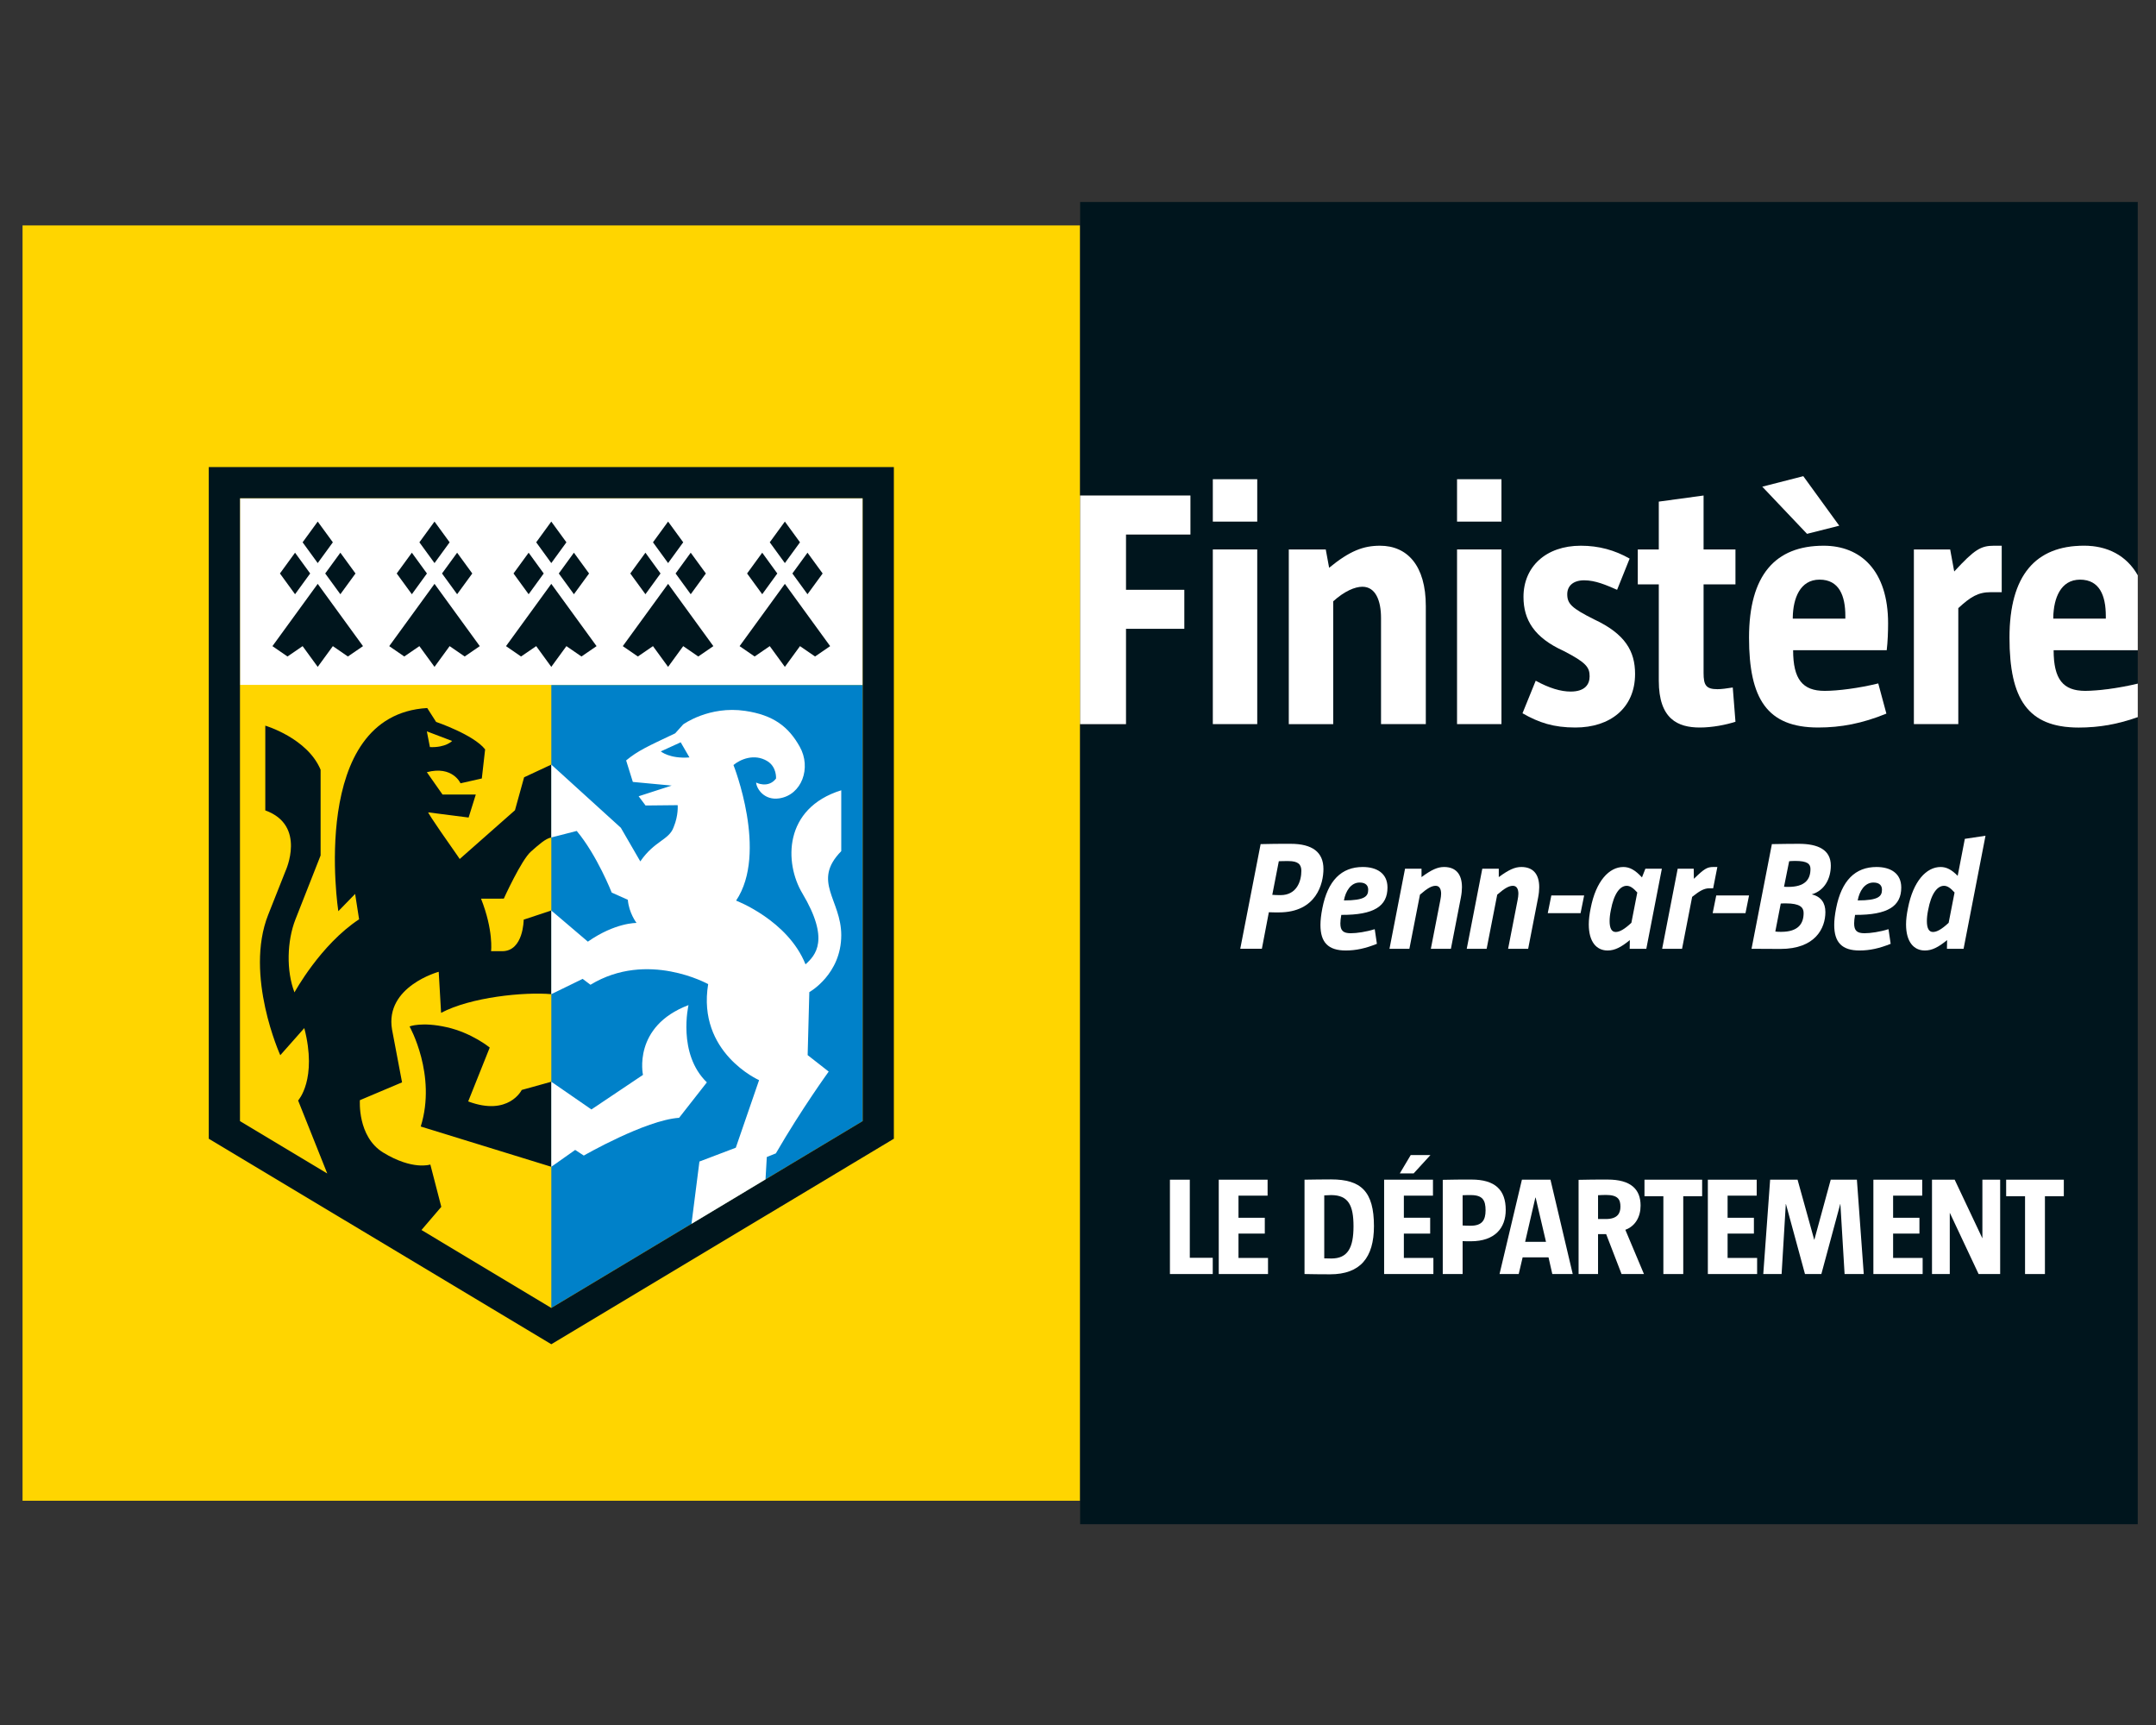
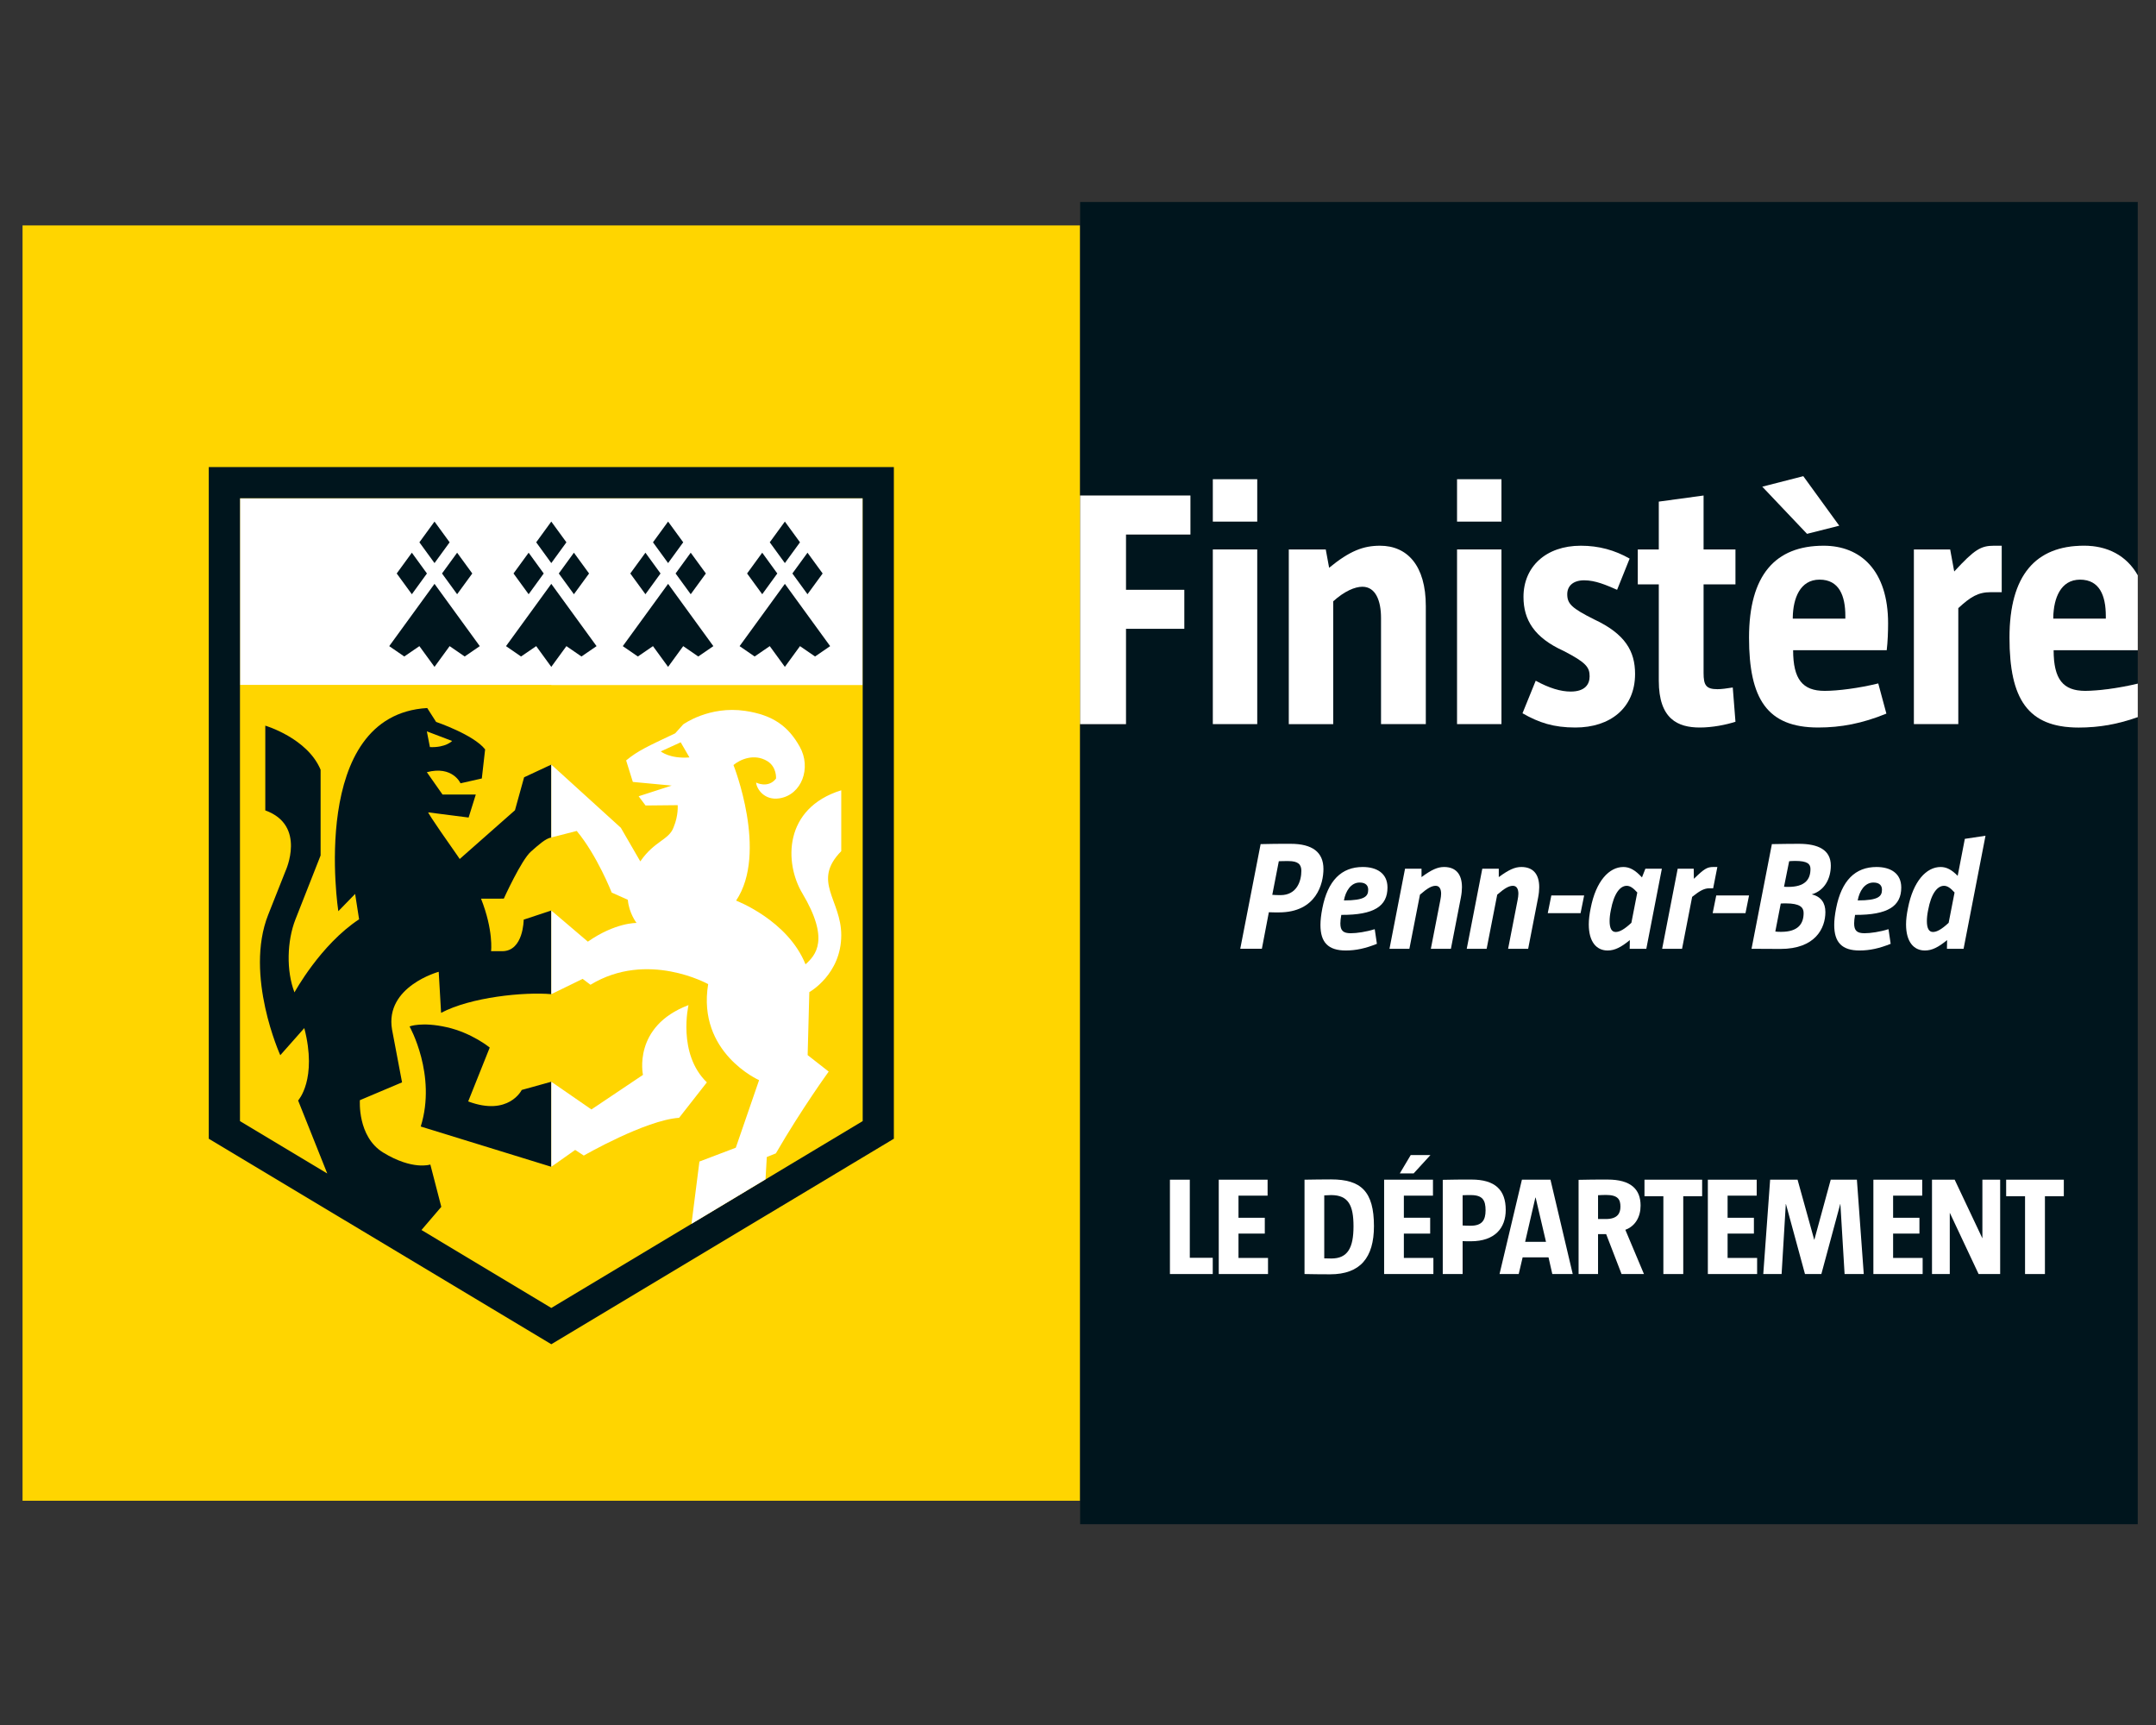
<svg xmlns="http://www.w3.org/2000/svg" xmlns:xlink="http://www.w3.org/1999/xlink" version="1.1" x="0px" y="0px" viewBox="0 0 500 400" style="enable-background:new 0 0 500 400;" xml:space="preserve" width="500">
  <rect x="0" y="0" width="500" height="400" fill="#333333" stroke="none" />
  <style type="text/css">
	.st0{fill:#FFD500;}
	.st1{fill:#FFFFFF;}
	.st2{fill:#0081C9;}
	.st3{clip-path:url(#SVGID_2_);}
	.st4{fill:#00151D;}
	.st5{display:none;}
	.st6{display:inline;}
	.st7{fill:#1B97D9;}
	.st8{fill:#33BC56;}
	.st9{clip-path:url(#SVGID_4_);}
	.st10{fill-rule:evenodd;clip-rule:evenodd;fill:#E30613;}
	.st11{fill:#E30613;}
</style>
  <g id="Calque_1">
    <g id="layer1" transform="translate(-443.747,-649.168)">
      <path id="path70" class="st0" d="M448.976,997.168h245.263V701.44H448.976V997.168z" />
      <path id="path72" class="st1" d="M643.819,808.025H499.399v-43.328h144.42V808.025z" />
      <g id="g74" transform="matrix(1.25,0,0,-1.25,496.156,694.72)">
        <path id="path76" class="st0" d="M60.358-90.643H2.595v-80.888l57.763-34.662V-90.643z" />
      </g>
      <g id="g78" transform="matrix(1.25,0,0,-1.25,496.156,694.72)">
-         <path id="path80" class="st2" d="M60.358-90.643h57.773v-80.888l-57.773-34.662V-90.643z" />
-       </g>
+         </g>
      <g id="g82" transform="matrix(1.25,0,0,-1.25,404.771,1673.183)">
        <g>
          <defs>
            <rect id="SVGID_1_" x="-13.69" y="511.239" width="490.541" height="295.727" />
          </defs>
          <clipPath id="SVGID_2_">
            <use xlink:href="#SVGID_1_" style="overflow:visible;" />
          </clipPath>
          <g id="g84" class="st3">
            <g id="g90" transform="translate(66.517,749.76)">
              <path id="path92" class="st4" d="M51.527-134.871l3.996,9.993c0,0-3.309,2.726-7.972,3.774        c-4.656,1.053-6.905,0.145-6.905,0.145s5.07-8.983,2.075-18.566l24.224-7.469v15.773        l-5.485-1.521C61.462-132.742,59.048-137.688,51.527-134.871 M43.855-66.218l4.689-1.785        c0,0-1.165-1.256-4.118-1.139L43.855-66.218z M124.719-138.521l-57.773-34.662        l-24.086,14.46l3.678,4.298l-2.033,7.848c0,0-3.269-1.125-8.753,2.225        c-4.818,2.953-4.317,9.713-4.317,9.713l7.822,3.306l-1.86,9.809        c-1.352,7.986,8.662,10.702,8.662,10.702l0.44-7.616        c5.51,2.922,15.401,3.905,20.448,3.465v15.52l-5.124-1.696c0,0-0.012-5.85-3.978-5.85        h-2.073c0,0,0.477,3.83-1.862,9.741l4.223,0.007c0,0,3.248,7.16,5.019,8.714        c1.446,1.28,2.745,2.457,3.795,2.63v13.522l-5.047-2.356l-1.694-6.112l-10.253-9.046        c-0.14,0.201-0.257,0.405-0.407,0.606c-5.372,7.623-5.452,8.047-5.452,8.047        l7.511-0.959l1.334,4.27h-6.179l-2.904,4.141c4.801,1.261,6.245-2.061,6.245-2.061        l3.954,0.894l0.613,5.398c-2.157,2.747-9.093,5.091-9.093,5.091l-1.65,2.581        c-22.114-1.308-16.493-37.692-16.493-37.692l3.119,3.206l0.735-4.71        c-7.174-4.71-11.987-13.555-11.987-13.555c-1.535,3.961-1.399,9.516,0.173,13.527        l4.673,11.875v15.897c-2.452,5.882-10.262,8.18-10.262,8.18V-80.886        c7.691-2.761,3.753-11.238,3.753-11.238l-3.213-8.112        c-4.464-11.25,2.242-26.061,2.242-26.061l4.455,5.033        c2.464-9.523-1.147-13.431-1.147-13.431l5.407-13.543l-16.194,9.717v115.55H124.719        C124.719-22.971,124.719-138.521,124.719-138.521z M3.397-17.197v-124.593l63.55-38.125        l63.554,38.125v124.593C130.501-17.197,3.397-17.197,3.397-17.197z" />
            </g>
            <g id="g94" transform="translate(81.787,777.512)">
              <path id="path96" class="st1" d="M71.987-97.688l3.697,1.685l1.624-2.805        C73.631-99.092,71.987-97.688,71.987-97.688 M98.246-124.007        c5.162-8.648,2.447-11.507,0.594-13.187c-3.278,8.185-12.878,11.823-12.878,11.823        c5.971,8.896-0.489,25.153-0.489,25.153c1.266,1.065,3.87,2.185,6.275,0.728        c1.799-1.095,1.621-3.241,1.621-3.241c-1.481-1.902-3.695-0.737-3.695-0.737        c0.108-1.252,1.582-3.353,4.303-2.934c4.17,0.634,5.999,5.672,3.786,9.591        c-2.085,3.713-4.874,5.861-10.124,6.638c-6.69,0.99-11.496-2.513-11.496-2.513        l-1.483-1.652c-5.199-2.461-6.91-3.222-9.102-5.028l1.245-3.989l7.204-0.676        l-6.128-1.982l1.285-1.713l5.957,0.061c0,0,0.171-1.853-0.735-4.046        c-0.849-2.443-3.533-2.506-6.198-6.385l-3.613,6.24l-12.897,11.718v-13.52        l4.715,1.21c3.795-4.551,6.488-11.43,6.488-11.43l2.993-1.341        c0.201-2.466,1.617-4.296,1.617-4.296s-3.922,0.101-9.032-3.468l-6.781,5.775v-15.518        l5.814,2.838l1.451-1.093c10.571,6.423,21.835,0.117,21.835,0.117        c-2.085-12.731,9.446-17.811,9.446-17.811l-4.319-12.534l-6.748-2.564l-1.472-11.556        l13.735,8.246l0.236,4.146l1.682,0.676c4.764,8.229,9.802,15.174,9.802,15.174        l-3.905,3.056l0.311,11.683c0,0,5.924,3.29,5.924,10.562c0,6.603-5.51,9.972,0,15.588        v11.294C94.73-108.238,94.898-118.396,98.246-124.007 M77.134-144.754        c-10.431-3.95-8.449-12.944-8.449-12.944l-9.565-6.413l-7.441,5.138v-15.773        l4.427,3.126l1.6-1.046c0,0,11.418,6.573,17.682,7.005l5.15,6.575        C75.028-153.767,77.134-144.754,77.134-144.754" />
            </g>
            <g id="g98" transform="translate(91.627,790.795)">
              <path id="path100" class="st4" d="M85.17-79.892l-8.4-11.554l2.789-1.921l2.808,1.921        l2.803-3.847l2.805,3.847l2.794-1.921l2.801,1.921L85.17-79.892z M80.968-74.113        l-2.808-3.854l2.808-3.851l2.798,3.851L80.968-74.113z M89.368-74.113l-2.805-3.854        l2.805-3.851l2.81,3.851C92.178-77.967,89.368-74.113,89.368-74.113z M87.975-72.185        l-2.805-3.854l-2.803,3.854l2.803,3.847L87.975-72.185z" />
            </g>
            <g id="g102" transform="translate(82.368,790.795)">
              <path id="path104" class="st4" d="M72.764-79.892l-8.405-11.554l2.794-1.921l2.805,1.921        l2.805-3.847l2.805,3.847l2.791-1.921l2.803,1.921L72.764-79.892z M68.559-74.113        l-2.808-3.854l2.808-3.851l2.801,3.851C71.36-77.967,68.559-74.113,68.559-74.113z         M76.962-74.113l-2.808-3.854l2.808-3.851l2.81,3.851L76.962-74.113z M75.569-72.185        l-2.805-3.854l-2.805,3.854l2.805,3.847L75.569-72.185z" />
            </g>
            <g id="g106" transform="translate(73.106,790.795)">
              <path id="path108" class="st4" d="M60.355-79.892l-8.4-11.554l2.789-1.921l2.812,1.921        l2.798-3.847l2.805,3.847l2.794-1.921l2.801,1.921L60.355-79.892z M56.152-74.113        l-2.805-3.854l2.805-3.851l2.798,3.851L56.152-74.113z M64.552-74.113l-2.805-3.854        l2.805-3.851l2.812,3.851C67.365-77.967,64.552-74.113,64.552-74.113z M63.16-72.185        l-2.805-3.854l-2.798,3.854l2.798,3.847L63.16-72.185z" />
            </g>
            <g id="g110" transform="translate(63.846,790.795)">
              <path id="path112" class="st4" d="M47.949-79.892l-8.402-11.554l2.791-1.921l2.805,1.921        l2.805-3.847l2.805,3.847l2.794-1.921l2.801,1.921L47.949-79.892z M43.746-74.113        l-2.81-3.854l2.81-3.851l2.798,3.851L43.746-74.113z M52.146-74.113l-2.805-3.854        l2.805-3.851l2.81,3.851C54.956-77.967,52.146-74.113,52.146-74.113z M50.754-72.185        l-2.805-3.854l-2.805,3.854l2.805,3.847L50.754-72.185z" />
            </g>
            <g id="g114" transform="translate(54.586,790.795)">
-               <path id="path116" class="st4" d="M35.541-79.892L27.139-91.446l2.794-1.921l2.805,1.921        l2.803-3.847l2.808,3.847l2.789-1.921l2.805,1.921L35.541-79.892z M31.336-74.113        l-2.805-3.854l2.805-3.851l2.805,3.851L31.336-74.113z M39.741-74.113l-2.81-3.854        l2.81-3.851l2.81,3.851L39.741-74.113z M38.349-72.185l-2.808-3.854l-2.803,3.854        l2.803,3.847L38.349-72.185z" />
-             </g>
+               </g>
            <g id="g118" transform="translate(115.039,821.07)">
              <path id="path120" class="st4" d="M116.538-39.329v-54.452h20.459v-7.23h-11.954v-10.26h10.819        v-7.232h-10.819v-17.682h-8.505v-148.42h196.22v149.718        c-3.788-1.355-7.277-1.93-10.955-1.93c-9.502,0-12.839,5.344-12.839,16.674        c0,11.577,4.846,17.053,13.84,17.053c4.27,0,7.859-1.781,9.954-5.492v69.254H116.538z         M302.996-130.018c2.417,0,6.226,0.489,9.762,1.341v6.208h-15.614        C297.145-127.884,298.909-130.018,302.996-130.018 M306.834-116.115        c0,3.711-1.132,6.732-4.783,6.732c-3.645,0-4.907-3.526-4.97-6.98v-0.255h9.752        V-116.115z" />
            </g>
            <path id="path122" class="st1" d="M256.194,730.314h8.241v-7.864h-8.241V730.314z" />
            <path id="path124" class="st1" d="M256.194,717.286h8.241v-32.402h-8.241V717.286z" />
            <g id="g126" transform="translate(138.897,779.674)">
              <path id="path128" class="st1" d="M148.504-94.792v19.694c0,3.21-1.008,5.791-3.458,5.791        c-1.385,0-3.337-0.821-5.414-2.705v-22.781h-8.241v32.402h6.86l0.625-3.397        c3.842,3.149,6.355,4.09,9.441,4.09c5.038,0,8.496-3.65,8.496-11.198v-21.896        H148.504z" />
            </g>
            <path id="path130" class="st1" d="M301.503,730.314h8.241v-7.864h-8.241V730.314z" />
            <path id="path132" class="st1" d="M301.503,717.286h8.241v-32.402h-8.241V717.286z" />
            <g id="g134" transform="translate(154.308,779.405)">
              <path id="path136" class="st1" d="M169.152-95.153c-4.027,0-6.732,0.884-9.813,2.642l2.452,6.039        c2.518-1.38,4.656-2.01,6.484-2.01c2.642,0,3.519,1.317,3.519,2.834        c0,1.694-0.688,2.574-4.843,4.712c-5.407,2.459-7.427,5.73-7.427,10.012        c0,5.595,4.153,9.497,10.637,9.497c3.334,0,6.292-0.817,9.057-2.389l-2.326-5.791        c-2.01,0.88-4.029,1.764-6.107,1.764c-2.073,0-3.142-1.072-3.142-2.581        c0-1.762,0.817-2.581,4.967-4.659c5.791-2.705,7.616-5.915,7.616-10.127        C180.226-91.566,175.568-95.153,169.152-95.153" />
            </g>
            <g id="g138" transform="translate(164.177,779.405)">
              <path id="path140" class="st1" d="M182.374-95.153c-4.09,0-7.616,1.572-7.616,8.681v17.874h-3.898        v6.479h3.898v8.873l8.309,1.132v-10.005h5.915v-6.479h-5.915v-16.428        c0-2.263,0.44-3.016,2.581-3.016c0.693,0,1.701,0.129,2.834,0.314l0.501-6.355        C187.217-94.652,184.7-95.153,182.374-95.153" />
            </g>
            <g id="g142" transform="translate(172.675,794.76)">
              <path id="path144" class="st1" d="M193.761-74.579l-8.304,8.749l7.611,1.949l6.671-9.188        L193.761-74.579z" />
            </g>
            <g id="g146" transform="translate(175.714,788.252)">
              <path id="path148" class="st1" d="M197.831-83.298c0,3.711-1.132,6.732-4.783,6.732        c-3.65,0-4.907-3.526-4.97-6.98v-0.253h9.752V-83.298z M192.796-103.999        c-9.497,0-12.834,5.344-12.834,16.674c0,11.575,4.846,17.05,13.842,17.05        c6.86,0,11.959-4.591,11.959-14.409c0-1.448-0.068-3.458-0.255-4.97H188.142        c0-5.412,1.764-7.548,5.854-7.548c2.45,0,6.353,0.501,9.942,1.381l1.509-5.599        C200.981-103.245,197.015-103.999,192.796-103.999" />
            </g>
            <g id="g150" transform="translate(187.251,790.135)">
              <path id="path152" class="st1" d="M213.289-80.776c-2.389,0-3.774-0.877-6.039-2.958v-21.519h-8.241        v32.402h6.732l0.753-4.09c3.774,4.09,4.914,4.785,7.427,4.785h1.385v-8.62H213.289        z" />
            </g>
            <g id="g154" transform="translate(196.368,788.038)">
              <path id="path156" class="st1" d="M225.505-83.586h-9.752v0.253        c0.063,3.454,1.324,6.982,4.97,6.982c3.65,0,4.783-3.021,4.783-6.734V-83.586z         M231.431-75.553c-2.096,3.713-5.683,5.494-9.954,5.494        c-8.997,0-13.842-5.478-13.842-17.053c0-11.329,3.337-16.676,12.839-16.676        c3.678,0,7.165,0.576,10.957,1.933v6.21c-3.538-0.852-7.345-1.343-9.762-1.343        c-4.09,0-5.854,2.136-5.854,7.548h15.616C231.431-89.44,231.431-75.553,231.431-75.553        z" />
            </g>
            <g id="g158" transform="translate(115.039,779.674)">
              <path id="path160" class="st1" d="M116.538-94.792h8.505v17.682h10.819v7.232h-10.819v10.26        h11.954v7.232h-20.459V-94.792z" />
            </g>
            <g id="g162" transform="translate(122.159,736.075)">
              <path id="path164" class="st1" d="M126.077-153.206v17.502h3.688v-14.488h4.256v-3.014H126.077z" />
            </g>
            <g id="g166" transform="translate(126.03,736.075)">
              <path id="path168" class="st1" d="M131.264-153.206v17.502h9.062v-2.96h-5.4v-4.104h4.881        v-2.934h-4.881v-4.518h5.478v-2.986H131.264z" />
            </g>
            <g id="g170" transform="translate(134.94,742.335)">
              <path id="path172" class="st1" d="M143.201-144.82c-0.131,0-0.831-0.028-1.273-0.054v-11.683        c0.414,0,1.193-0.026,1.324-0.026c3.011,0,4.104,1.947,4.104,5.971        C147.357-146.743,146.421-144.82,143.201-144.82 M143.019-159.516        c-1.921,0-3.348,0.023-4.752,0.051v17.5c1.636,0.026,3.325,0.054,4.935,0.054        c5.583,0,7.946-2.26,7.946-8.674C151.147-156.402,148.627-159.516,143.019-159.516" />
            </g>
            <g id="g174" transform="translate(141.252,745.508)">
              <path id="path176" class="st1" d="M151.659-140.568h3.659l-3.114-3.4h-2.569L151.659-140.568z         M146.724-162.64v17.502h9.062v-2.96h-5.4v-4.102h4.881v-2.936h-4.881v-4.516h5.478        v-2.988C155.863-162.64,146.724-162.64,146.724-162.64z" />
            </g>
            <g id="g178" transform="translate(146.022,742.335)">
              <path id="path180" class="st1" d="M158.05-144.82c-0.494,0-1.09,0-1.533-0.028v-5.609        c0.365-0.026,0.805-0.049,1.481-0.049c2.103,0,2.777,1.011,2.777,2.855        C160.776-145.781,160.233-144.82,158.05-144.82 M158.024-153.388        c-0.519,0-1.013,0-1.507,0.026v-6.102h-3.685v17.474        c1.402,0.051,3.739,0.051,5.321,0.051c4.39,0,6.362-1.921,6.362-5.634        C164.515-150.922,162.516-153.388,158.024-153.388" />
            </g>
            <g id="g182" transform="translate(151.157,742.135)">
              <path id="path184" class="st1" d="M164.93-145.087h-0.051l-1.898-8.206h3.87L164.93-145.087z         M168.021-159.267l-0.702,3.091h-4.804l-0.728-3.091h-3.557l4.153,17.504h5.297        l4.13-17.504H168.021z" />
            </g>
            <g id="g186" transform="translate(156.737,742.346)">
              <path id="path188" class="st1" d="M172.406-144.805c-0.468,0-0.987-0.026-1.479-0.051v-4.415        h1.453c2.155,0,2.7,1.065,2.7,2.286C175.081-145.661,174.641-144.805,172.406-144.805         M175.289-159.478l-2.855,7.401h-1.507v-7.401h-3.61v17.476        c1.533,0.051,3.688,0.051,5.375,0.051c4.312,0,6.128-1.79,6.128-4.829        c0-2.101-0.985-3.816-2.829-4.492l3.454-8.206        C179.445-159.478,175.289-159.478,175.289-159.478z" />
            </g>
            <g id="g190" transform="translate(162.861,742.246)">
              <path id="path192" class="st1" d="M180.611-144.939v-14.439h-3.688v14.439h-3.505v3.065h10.698        v-3.065H180.611z" />
            </g>
            <g id="g194" transform="translate(164.812,736.075)">
              <path id="path196" class="st1" d="M183.225-153.206v17.502h9.062v-2.96h-5.4v-4.104h4.881        v-2.934h-4.881v-4.518h5.478v-2.986H183.225z" />
            </g>
            <g id="g198" transform="translate(175.654,736.075)">
              <path id="path200" class="st1" d="M197.751-153.206l-0.779,12.984h-0.028l-3.503-12.984h-3.039        l-3.531,12.984h-0.026l-0.779-12.984h-3.402l1.273,17.502h5.089l3.091-11.14h0.023        l3.039,11.14h4.855l1.273-17.502H197.751z" />
            </g>
            <g id="g202" transform="translate(177.937,736.075)">
              <path id="path204" class="st1" d="M200.81-153.206v17.502h9.06v-2.96h-5.4v-4.104h4.883        v-2.934h-4.883v-4.518h5.48v-2.986H200.81z" />
            </g>
            <g id="g206" transform="translate(186.28,736.075)">
              <path id="path208" class="st1" d="M211.989-153.206l-5.349,11.374v-11.374h-3.299v17.502h4.207        l5.143-10.88v10.88h3.297v-17.502H211.989z" />
            </g>
            <g id="g210" transform="translate(191.539,742.246)">
              <path id="path212" class="st1" d="M219.034-144.939v-14.439h-3.688v14.439h-3.505v3.065h10.698        v-3.065H219.034z" />
            </g>
            <g id="g214" transform="translate(131.557,768.816)">
              <path id="path216" class="st1" d="M138.669-109.34c-0.519,0-1.299,0-1.788-0.028l-1.212-6.231        c0.402-0.03,0.779-0.058,1.528-0.058c3.03,0,3.865,2.625,3.865,4.499        C141.063-109.974,140.487-109.34,138.669-109.34 M135.033-118.831l-1.296-6.778h-4.01        l3.779,19.414c1.502,0.058,3.865,0.058,5.569,0.058c4.039,0,6.086-1.558,6.086-4.675        c0-2.653-1.268-8.049-8.278-8.049C136.334-118.861,135.58-118.861,135.033-118.831" />
            </g>
            <g id="g218" transform="translate(137.88,766.547)">
              <path id="path220" class="st1" d="M147.141-112.38c0,0.69-0.374,1.329-1.589,1.329        c-1.643,0-2.623-1.647-2.913-3.32C146.535-114.371,147.141-113.592,147.141-112.38         M142.986-123.658c-3.259,0-4.703,1.5-4.703,4.729c0,0.894,0.117,1.905,0.349,3.089        c1.008,5.164,3.55,7.672,7.501,7.672c2.539,0,4.586-1.123,4.586-3.807        c0-3.435-2.452-5.108-8.568-5.077c-0.115-0.606-0.173-1.156-0.173-1.586        c0-1.357,0.548-1.818,1.933-1.818c1.125,0,2.857,0.26,4.443,0.749l0.402-2.712        C146.68-123.255,144.89-123.658,142.986-123.658" />
            </g>
            <g id="g222" transform="translate(142.848,761.862)">
              <path id="path224" class="st1" d="M153.797-118.657l1.76,9.029        c0.087,0.461,0.145,0.835,0.145,1.182c0,0.838-0.29,1.474-1.011,1.474        c-0.721,0-1.528-0.433-2.913-1.645l-1.963-10.04h-3.692l2.885,14.856h3.058v-1.556        c1.877,1.385,3,1.874,4.184,1.874c2.106,0,3.318-1.24,3.318-3.748        c0-0.55-0.059-1.184-0.204-1.935l-1.846-9.49H153.797z" />
            </g>
            <g id="g226" transform="translate(148.974,761.862)">
              <path id="path228" class="st1" d="M162.005-118.657l1.76,9.029        c0.087,0.461,0.145,0.835,0.145,1.182c0,0.838-0.29,1.474-1.011,1.474        c-0.721,0-1.528-0.433-2.913-1.645l-1.963-10.04h-3.692l2.885,14.856h3.058v-1.556        c1.877,1.385,3,1.874,4.184,1.874c2.106,0,3.318-1.24,3.318-3.748        c0-0.55-0.058-1.184-0.204-1.935l-1.846-9.49H162.005z" />
            </g>
            <g id="g230" transform="translate(152.117,764.685)">
              <path id="path232" class="st1" d="M166.216-114.874l0.665,3.287h6.086l-0.662-3.287H166.216z" />
            </g>
            <g id="g234" transform="translate(159.217,766.325)">
              <path id="path236" class="st1" d="M175.729-112.677c-0.779,0.866-1.355,1.24-1.961,1.24        c-1.212,0-2.368-1.385-2.943-4.499c-0.173-0.835-0.232-1.502-0.232-2.05        c0-1.268,0.346-2.017,1.128-2.017c0.721,0,1.614,0.491,2.911,1.701L175.729-112.677z         M174.316-123.12l0.028,1.614c-1.617-1.327-2.796-1.93-4.125-1.93        c-2.047,0-3.491,1.586-3.491,4.843c0,0.868,0.117,1.848,0.346,2.974        c0.98,5.103,3.463,7.672,6.058,7.672c1.184,0,2.192-0.55,3.463-1.933l0.634,1.617        h3.058l-2.885-14.858C177.402-123.12,174.316-123.12,174.316-123.12z" />
            </g>
            <g id="g238" transform="translate(164.924,766.658)">
              <path id="path240" class="st1" d="M183.375-112.231c-1.067,0-1.961-0.634-3.175-1.589l-1.874-9.633        h-3.692l2.883,14.856h2.974l0.03-1.874c1.902,1.846,2.45,2.192,3.603,2.192h0.751        l-0.779-3.952H183.375z" />
            </g>
            <g id="g242" transform="translate(165.193,764.685)">
              <path id="path244" class="st1" d="M183.736-114.874l0.665,3.287h6.086l-0.662-3.287H183.736z" />
            </g>
            <g id="g246" transform="translate(171.739,768.828)">
              <path id="path248" class="st1" d="M192.507-109.324c-0.461,0-0.866-0.028-1.125-0.056l-0.952-4.731        c0.346-0.03,0.463-0.03,0.779-0.03c3.061,0,4.127,1.327,4.127,3.32        C195.335-109.872,194.758-109.324,192.507-109.324 M190.775-117.2        c-0.26,0-0.662,0-0.95-0.028l-1.011-5.192c0.405-0.058,0.604-0.058,1.095-0.058        c3.203,0,4.156,1.558,4.156,3.491C194.065-117.949,193.4-117.2,190.775-117.2         M184.401-125.623l3.776,19.416c1.79,0.03,3.32,0.058,4.993,0.058        c3.606,0,5.941-1.125,5.941-4.041c0-2.394-1.154-4.642-3.547-5.337        c1.729-0.402,2.539-1.584,2.539-3.285c0-3.002-1.874-6.839-8.337-6.839        C188.035-125.652,186.161-125.623,184.401-125.623" />
            </g>
            <g id="g250" transform="translate(178.618,766.547)">
              <path id="path252" class="st1" d="M201.722-112.38c0,0.69-0.374,1.329-1.589,1.329        c-1.643,0-2.623-1.647-2.913-3.32C201.116-114.371,201.722-113.592,201.722-112.38         M197.567-123.658c-3.259,0-4.703,1.5-4.703,4.729c0,0.894,0.117,1.905,0.349,3.089        c1.008,5.164,3.55,7.672,7.501,7.672c2.539,0,4.586-1.123,4.586-3.807        c0-3.435-2.452-5.108-8.568-5.077c-0.115-0.606-0.173-1.156-0.173-1.586        c0-1.357,0.548-1.818,1.933-1.818c1.125,0,2.857,0.26,4.443,0.749l0.402-2.712        C201.261-123.255,199.471-123.658,197.567-123.658" />
            </g>
            <g id="g254" transform="translate(184.374,766.325)">
              <path id="path256" class="st1" d="M209.435-112.677c-0.779,0.866-1.355,1.24-1.961,1.24        c-1.212,0-2.368-1.385-2.943-4.499c-0.173-0.835-0.232-1.502-0.232-2.05        c0-1.268,0.346-2.017,1.128-2.017c0.721,0,1.614,0.491,2.911,1.701L209.435-112.677z         M208.022-123.12l0.028,1.614c-1.617-1.327-2.796-1.93-4.125-1.93        c-2.047,0-3.491,1.586-3.491,4.843c0,0.868,0.117,1.848,0.346,2.974        c0.98,5.103,3.463,7.672,6.058,7.672c1.097,0,2.05-0.489,3.175-1.643l1.327,6.865        l3.835,0.576l-4.067-20.972C211.108-123.12,208.022-123.12,208.022-123.12z" />
            </g>
          </g>
        </g>
      </g>
    </g>
    <script />
  </g>
  <g id="Calque_2" class="st5">
    <g id="g4273" class="st6">
      <path id="path4263" d="M93.222,339l-4.545,21.693c-0.413,2.066-0.62,3.099-0.62,3.719    c0,1.033,0.413,1.446,1.24,1.446c0.413,0,0.62,0,0.826-0.207l0.413,3.512    c-1.24,0.413-2.479,0.62-3.925,0.62c-3.099,0-4.752-1.653-4.752-4.132    c0-0.826,0.207-2.273,0.62-3.719l4.752-22.106c0.826-3.512,1.033-6.198,0.413-7.851    l6.198-2.066C94.255,331.769,94.049,335.695,93.222,339z" />
      <path id="path4261" d="M112.228,342.098c-3.512,0-6.401,1.241-9.087,3.72    c-3.719,3.512-5.992,9.296-5.992,14.668c0,6.405,3.718,9.919,9.503,9.919    c4.545,0,7.646-1.24,10.952-3.926l-1.86-3.72c-2.479,1.859-4.754,2.893-7.647,2.893    s-4.955-1.654-4.955-4.959c0-0.826,0.412-2.269,0.412-2.889    c0.62,0,1.859,0.206,3.305,0.206c5.372,0,9.091-1.032,11.363-3.305    c1.653-1.446,2.482-3.309,2.482-5.375C120.702,344.577,117.393,342.098,112.228,342.098z     M111.405,346.44c2.479,0,3.305,1.239,3.305,3.305c0,1.24-0.413,2.064-1.033,2.683    c-1.446,1.24-3.514,1.654-6.819,1.654c-0.826,0-1.859-0.206-2.272-0.206    C105.618,348.918,108.306,346.44,111.405,346.44z" />
      <path id="path4257" d="M144.873,332.801l-7.853,36.571h9.297c7.024,0,10.743-1.24,14.462-4.959    c4.339-4.132,7.025-12.396,7.025-18.594c0-4.752-1.033-7.436-3.099-9.709    c-2.479-2.686-5.784-3.309-11.569-3.309H144.873z M149.832,337.554h3.926    c3.099,0,4.958,0.621,6.198,2.687c1.033,1.446,1.236,3.305,0.823,5.371    c0,2.892-1.031,10.122-4.544,14.874c-1.653,2.479-4.544,3.926-8.47,3.926h-3.72    L149.832,337.554z" />
      <path id="path4253" d="M193.836,329.496l-11.775,7.025l1.654,3.305l12.396-5.371L193.836,329.496z     M186.399,342.098c-3.512,0-6.405,1.241-9.091,3.72    c-3.719,3.512-5.988,9.296-5.988,14.668c0,6.405,3.718,9.919,9.503,9.919    c4.545,0,7.642-1.24,10.948-3.926l-1.856-3.72c-2.479,1.859-4.754,2.893-7.647,2.893    c-2.892,0-4.959-1.654-4.959-4.959c0-0.826,0.209-2.269,0.416-2.889    c0.62,0,1.859,0.206,3.305,0.206c5.372,0,9.091-1.032,11.363-3.305    c1.653-1.446,2.478-3.309,2.478-5.375C194.869,344.577,191.564,342.098,186.399,342.098z     M185.572,346.44c2.479,0,3.309,1.239,3.309,3.305c0,1.24-0.413,2.064-1.033,2.683    c-1.446,1.24-3.514,1.654-6.819,1.654c-0.826,0-1.859-0.206-2.272-0.206    C179.789,348.918,182.473,346.44,185.572,346.44z" />
      <path id="path4247" d="M207.681,341.686l-5.371,2.272c0.62,1.653,0.62,3.308,0,6.614    l-6.408,30.369l5.992-1.445l1.654-8.264c0.207-0.62,0.412-2.069,0.412-2.276    c1.24,0.826,3.307,1.243,5.786,1.243c3.512,0,7.024-1.656,9.503-4.342    c3.099-3.512,5.165-10.121,5.165-15.08c0-5.372-2.48-8.68-7.025-8.68    c-3.306,0-6.819,1.655-9.091,4.548C208.505,344.786,208.301,342.719,207.681,341.686z     M214.912,347.057c2.273,0,3.099,1.24,3.099,3.926c0,3.512-1.239,8.882-3.305,11.775    c-1.033,1.653-2.896,2.893-5.375,2.893c-1.653,0-3.511-0.618-4.338-1.445l2.687-12.19    C209.953,348.711,212.846,347.057,214.912,347.057z" />
      <path id="path4243" d="M244.454,342.098c-4.339,0-7.849,1.449-10.742,4.342    c-3.512,3.512-5.786,9.294-5.786,15.285c0,5.578,2.893,8.474,7.025,8.474    c3.512,0,6.199-1.446,8.058-4.132c0,1.653,0.62,3.098,2.066,4.338l4.753-3.515    c-1.446-1.446-1.653-2.683-1.033-5.988l2.272-10.746    c0.413-1.859,1.031-4.753,1.65-5.992C250.652,342.718,247.553,342.098,244.454,342.098z     M243.63,346.645c0.826,0,1.858,0.205,2.478,0.412l-2.893,13.223    c-1.24,2.686-3.925,5.165-6.404,5.165c-1.859,0-2.893-1.24-2.893-4.132    c0-3.719,1.035-8.882,3.515-11.775C239.498,347.266,241.151,346.645,243.63,346.645z" />
      <path id="path4239" d="M273.379,347.884c-0.62-0.413-1.033-0.413-1.859-0.413    c-1.859,0-3.925,1.446-6.198,4.752l-3.719,17.355h-5.785l3.925-17.974    c0.826-3.719,0.826-5.785,0.207-7.644l5.372-2.273c0.62,1.446,0.826,3.306,0.413,5.165    c2.479-3.099,5.372-4.958,8.057-4.958c1.033,0,1.446,0.207,2.273,0.413L273.379,347.884z" />
      <path id="path4237" d="M290.114,346.851h-5.165l-3.099,14.462    c-0.207,1.033-0.413,1.859-0.413,2.686c0,1.653,0.826,2.273,2.479,2.273    c0.826,0,1.859-0.207,2.686-0.62v3.719c-1.859,0.826-3.719,1.033-5.578,1.033    c-3.719,0-5.578-1.859-5.578-4.545c0-1.033,0.207-2.273,0.413-3.719l3.306-15.289h-3.099    l0.826-4.132h3.099c0.62-2.479,1.033-4.545,1.859-6.611l6.198-1.446    c-0.826,2.273-1.653,5.372-2.273,8.057h6.405L290.114,346.851L290.114,346.851z" />
      <path id="path4235" d="M308.294,342.098c-3.512,0-6.405,1.241-9.091,3.72    c-3.719,3.512-5.988,9.296-5.988,14.668c0,6.405,3.718,9.919,9.503,9.919    c4.545,0,7.642-1.24,10.948-3.926l-1.856-3.72c-2.479,1.859-4.754,2.893-7.647,2.893    c-2.892,0-4.959-1.654-4.959-4.959c0-0.826,0.209-2.269,0.416-2.889    c0.62,0,1.859,0.206,3.305,0.206c5.372,0,9.091-1.032,11.363-3.305    c1.446-1.446,2.271-3.309,2.478-5.375C316.764,344.577,313.46,342.098,308.294,342.098z     M307.261,346.44c2.479,0,3.511,1.239,3.305,3.305c0,1.24-0.413,2.064-1.033,2.683    c-1.446,1.24-3.51,1.654-6.815,1.654c-0.826,0-1.859-0.206-2.272-0.206    C301.479,348.918,304.162,346.44,307.261,346.44z" />
      <path id="path4231" d="M357.88,350.777l-3.925,18.801h-5.785l3.925-18.181    c0.207-1.033,0.413-1.859,0.413-2.479c0-1.24-0.62-1.859-2.066-1.859    c-2.066,0-4.752,2.066-6.818,4.958l-3.719,17.561h-5.578l3.719-17.768    c0.207-1.24,0.413-2.273,0.413-2.892c0-1.24-0.413-1.859-1.859-1.859    c-1.859,0-4.545,1.859-7.024,4.958l-3.719,17.561h-5.578l3.925-18.801    c0.62-2.892,0.62-4.958,0-6.818l5.372-2.273c0.62,1.24,0.826,3.306,0.413,4.958    c3.099-3.306,6.405-4.752,9.297-4.752c2.892,0,4.545,1.653,4.752,4.752    c3.306-3.512,6.405-4.752,9.297-4.752c3.099,0,5.165,2.066,5.165,5.372    c-0.207,1.033-0.413,2.479-0.62,3.512H357.88z" />
      <path id="path4229" d="M378.333,342.098c-3.512,0-6.405,1.241-9.091,3.72    c-3.719,3.512-5.992,9.296-5.992,14.668c0,6.405,3.722,9.919,9.507,9.919    c4.545,0,7.642-1.24,10.948-3.926l-1.86-3.72c-2.479,1.859-4.75,2.893-7.643,2.893    s-4.959-1.654-4.959-4.959c0-0.826,0.209-2.269,0.416-2.889    c0.62,0,1.859,0.206,3.305,0.206c5.372,0,9.09-1.032,11.363-3.305    c1.446-1.446,2.271-3.309,2.478-5.375C386.803,344.577,383.499,342.098,378.333,342.098z     M377.3,346.44c2.479,0,3.511,1.239,3.305,3.305c0,1.24-0.413,2.064-1.033,2.683    c-1.446,1.24-3.51,1.654-6.815,1.654c-0.826,0-1.863-0.206-2.276-0.206    C371.514,348.918,374.201,346.44,377.3,346.44z" />
      <path id="path4225" d="M414.696,350.363l-4.132,19.214h-5.785l3.719-17.768    c0.207-1.24,0.413-2.066,0.413-2.686c0-1.446-0.62-2.066-2.066-2.066    c-1.859,0-4.545,1.24-7.438,4.958l-3.719,17.561h-5.785l3.925-18.594    c0.62-3.099,0.62-4.958,0.207-6.818l5.372-2.273c0.62,1.24,0.826,3.099,0.413,4.958    c2.479-3.099,5.991-4.752,9.71-4.752c3.306,0,5.372,2.066,5.372,5.372    c0,0.826,0,1.859-0.207,2.892H414.696z" />
      <path id="path6" d="M434.943,346.851h-5.165l-3.099,14.462c-0.207,1.033-0.413,1.859-0.413,2.686    c0,1.653,0.826,2.273,2.479,2.273c0.826,0,1.859-0.207,2.686-0.62v3.719    c-1.859,0.826-3.719,1.033-5.578,1.033c-3.719,0-5.578-1.859-5.578-4.545    c0-1.033,0.207-2.273,0.413-3.719l3.306-15.289h-3.099l0.826-4.132h3.099    c0.62-2.479,1.033-4.545,1.653-6.611l6.198-1.446c-0.826,2.273-1.653,5.372-2.273,8.057    h6.405l-1.859,4.132H434.943z" />
    </g>
    <g id="g4201" class="st6">
      <path id="path4195" d="M111.403,281.978c-1.859-1.653-4.132-2.273-6.611-2.273    c-2.892,0-6.198,1.653-8.057,3.925c-3.925,4.339-5.991,14.462-5.991,19.421    c0,5.785,2.892,8.264,7.644,8.264c2.479,0,4.958-1.033,8.057-3.099l3.099,5.785    c-3.925,2.892-8.057,4.132-13.223,4.132c-9.71,0-15.495-5.578-15.495-15.289    c0-6.818,2.686-15.082,6.611-20.454c4.752-6.405,11.776-9.71,18.801-9.71    c4.339,0,8.264,1.446,10.33,3.512C116.568,276.193,111.403,281.978,111.403,281.978z" />
      <path id="path4193" d="M134.748,269.581l-13.223,8.47l2.276,4.548l9.503-4.959l7.848,4.959    l3.309-4.548L134.748,269.581z M131.649,284.459c-11.157,0-18.594,9.915-18.594,22.105    c0,7.438,4.132,11.363,11.363,11.363c12.809,0,18.8-11.157,18.8-22.52    C143.218,288.382,138.674,284.459,131.649,284.459z M130.205,290.863    c2.479,0,3.926,1.031,3.926,4.749c0,6.198-2.892,16.322-8.264,16.322    c-2.273,0-3.926-1.445-3.926-4.544C121.941,302.433,124.627,290.656,130.205,290.863z" />
      <path id="path4187" d="M163.467,290.862h-5.578l-3.306,16.115    c-0.207,1.033-0.413,2.066-0.413,2.892c0,1.653,1.033,2.273,2.892,2.273    c0.826,0,2.273-0.207,3.099-0.62v5.165c-2.479,1.033-4.958,1.446-7.231,1.446    c-4.752,0-7.644-2.479-7.644-5.578c0-1.033,0.207-2.686,0.413-4.132l3.719-17.561h-3.099    l1.24-5.785h3.099c0.62-3.099,1.033-5.165,1.859-7.644l8.884-2.066    c-1.033,2.892-1.859,6.405-2.479,9.71h7.438    C166.359,285.077,163.467,290.862,163.467,290.862z" />
      <path id="path4185" d="M183.3,284.459c-4.132,0-7.848,1.239-10.947,4.338    c-4.339,4.132-7.231,10.95-7.231,17.561c0,7.851,4.542,11.775,12.186,11.775    c4.545,0,8.679-1.239,13.018-4.338l-2.478-4.959c-2.892,2.066-5.993,3.305-8.886,3.305    c-3.512,0-5.371-1.446-5.371-5.165c0-0.826,0.412-2.889,0.412-2.889    s1.654,0.412,3.926,0.412c10.743,0,16.322-5.166,16.322-11.157    C194.252,286.936,189.705,284.459,183.3,284.459z M182.473,290.447    c2.479,0,3.309,1.449,3.309,3.309c0,3.306-4.134,4.544-7.853,4.544    c-1.033,0-2.272-0.205-2.272-0.412C176.897,292.31,179.374,290.447,182.473,290.447z" />
      <path id="path4181" d="M220.076,292.721c-2.892-1.653-5.372-2.273-7.851-2.273    c-2.686,0-4.752,1.033-4.752,3.306c0,1.446,1.033,2.479,3.306,3.099l3.719,1.24    c3.099,1.033,6.405,3.306,6.405,7.231c0,6.405-4.958,12.603-15.495,12.603    c-4.752,0-8.884-1.446-12.396-3.512l3.306-6.198c2.479,1.653,6.818,3.306,10.33,3.306    c2.686,0,4.958-1.859,4.958-3.925c0-1.653-1.446-2.479-4.132-3.306l-3.512-1.24    c-3.306-1.033-5.991-3.306-5.991-7.438c0-5.578,4.132-11.57,14.669-11.57    c4.132,0,8.057,1.24,10.537,2.892L220.076,292.721z" />
      <path id="path4179" d="M263.463,270.82l-2.272,10.952c-0.413,2.066-0.621,3.307-0.621,3.72    c-0.62-0.207-3.098-0.827-5.371-0.827c-3.719,0-7.438,1.652-10.33,4.338    c-4.545,4.339-7.025,11.362-7.025,17.767c0,7.438,3.101,11.363,9.919,11.363    c2.892,0,5.988-1.444,8.054-3.716c-0.207,0.826,0.003,2.476,0.21,2.889h7.231    c-0.413-1.24-0.414-3.924,1.239-11.775l7.025-33.468L263.463,270.82z M254.784,291.48    c1.653,0,3.099,0.416,4.132,1.243l-3.099,14.462c-1.033,1.859-4.129,4.338-5.988,4.338    c-2.273,0-3.309-1.654-3.309-4.753c0-3.925,1.447-9.709,3.926-12.808    C251.479,292.309,253.131,291.48,254.784,291.48z" />
      <path id="path10" d="M274.413,288.176c2.686-1.033,5.165-2.273,5.165-3.719    c0-0.62-0.207-1.24-0.826-1.653c-1.653-1.033-2.066-2.686-2.066-4.752    c0-3.099,2.479-5.372,5.372-5.372c3.719,0,6.198,2.479,6.198,6.818    c0,5.372-5.991,10.95-11.363,12.19L274.413,288.176L274.413,288.176z" />
      <path id="path4171" d="M298.38,273.507l-23.759,43.798h9.503l5.371-10.33h13.018l0.823,10.33    h9.091l-4.544-43.798H298.38z M301.063,283.01c0,0-0.001,3.718,0.206,7.437l0.621,9.091    h-8.676l3.922-8.058C298.79,288.381,301.063,283.01,301.063,283.01L301.063,283.01z" />
      <path id="path4167" d="M328.129,284.044c0.413,1.033,1.033,3.306,0.826,5.165    c2.892-2.892,5.785-4.958,8.884-4.958c1.24,0,1.653,0.207,2.892,0.62l-3.719,7.438    c-0.826-0.413-1.446-0.62-2.479-0.62c-1.653,0-3.512,1.033-5.991,4.339l-4.545,21.073    h-8.471l4.545-21.28c0.826-3.925,0.826-6.818,0.207-8.884L328.129,284.044L328.129,284.044    z" />
      <path id="path4165" d="M349.822,284.044c0.413,1.033,0.826,3.512,0.826,5.165    c3.099-3.306,6.818-4.752,10.33-4.752c3.306,0,5.578,1.446,5.991,4.752    c3.512-3.512,7.024-4.752,10.33-4.752c3.512,0,6.405,1.859,6.405,6.611    c0,1.24-0.207,2.686-0.413,4.132l-4.752,21.9h-8.264l4.545-21.28    c0.207-1.24,0.413-2.066,0.413-2.686c0-1.446-0.62-1.859-2.066-1.859    c-2.273,0-4.752,1.859-6.611,4.752l-4.545,21.073h-8.057l4.545-20.867    c0.207-1.446,0.413-2.479,0.413-3.099c0-1.24-0.62-1.859-2.066-1.859    c-2.273,0-4.545,1.859-6.818,4.752l-4.545,21.073h-8.264l4.752-21.9    c0.62-2.892,0.413-6.611-0.207-8.057L349.822,284.044z" />
      <path id="path4163" d="M405.192,284.459c-11.157,0-18.594,9.915-18.594,22.105    c0,7.438,4.132,11.363,11.363,11.363c12.809,0,18.8-11.157,18.8-22.52    C416.761,288.382,412.216,284.459,405.192,284.459z M403.537,290.863    c2.479,0,3.926,1.031,3.926,4.749c0,6.198-2.892,16.322-8.264,16.322    c-2.273,0-3.926-1.445-3.926-4.544C395.273,302.433,398.166,290.656,403.537,290.863z" />
      <path id="path14" d="M430.191,284.044c0.413,1.033,1.033,3.306,0.826,5.165    c2.892-2.892,5.785-4.958,9.09-4.958c1.24,0,1.653,0.207,2.892,0.62l-3.719,7.438    c-0.826-0.413-1.446-0.62-2.479-0.62c-1.653,0-3.512,1.033-5.991,4.339l-4.545,21.073    h-8.471l4.545-21.28c0.826-3.925,0.826-6.818,0.207-8.884l7.644-2.892H430.191z" />
    </g>
    <g id="g4218" class="st6">
      <path id="path18" class="st1" d="M289.846,92.829c-25.717,2.572-25.289,8.572-25.289,28.289    c-19.717-55.292-72.865-67.722-151.732-59.15v31.718    c25.717-6.429,60.864-8.144,87.439,2.572c25.289,10.287,53.149,31.289,61.293,63.436    h26.574c-8.572-21.002-15.43-38.147,21.86-44.577    c22.717-3.429,54.863,0.857,73.723,4.286V99.687    C341.281,91.972,313.849,90.257,289.846,92.829z" />
      <path id="path20" class="st7" d="M113.255,61.54c78.866-8.572,131.586,3.858,151.732,59.15    c-0.429-19.717-0.429-25.289,25.289-28.289c24.003-2.572,51.006-0.857,94.296,6.858V4.533    H113.255v57.007H113.255z" />
      <path id="path22" class="st8" d="M310.849,115.117c-37.719,6.429-30.432,23.574-21.86,44.577h-26.574    c-8.144-32.147-36.004-53.149-61.293-63.436c-27.003-10.716-61.721-9.001-87.439-2.572    v148.303H385V119.403C365.283,115.546,333.137,111.688,310.849,115.117z" />
    </g>
  </g>
  <g id="Calque_3" class="st5">
    <g id="layer1_1_" transform="translate(-237.752,-577.465)" class="st6">
      <g id="g15580" transform="matrix(4.598,0,0,-4.598,-1880.283,968.485)">
        <g>
          <defs>
            <rect id="SVGID_3_" x="272.894" y="-110.482" width="484.175" height="304.125" />
          </defs>
          <clipPath id="SVGID_4_">
            <use xlink:href="#SVGID_3_" style="overflow:visible;" />
          </clipPath>
          <g id="g15582" class="st9">
            <g id="g15588" transform="translate(481.569,18.817)">
              <path id="path15590" d="M0.99-8.135C0.9-8.228,0.79-8.275,0.66-8.275h-3.734        c-0.129,0-0.24,0.046-0.329,0.139c-0.09,0.093-0.135,0.206-0.135,0.339v7.222        c0,0.133,0.047,0.25,0.141,0.35c0.093,0.1,0.209,0.151,0.345,0.151        c0.136,0,0.252-0.05,0.346-0.151c0.093-0.099,0.14-0.216,0.14-0.35v-6.745H0.66        c0.129,0,0.24-0.046,0.329-0.138C1.08-7.55,1.125-7.663,1.125-7.796        S1.08-8.043,0.99-8.135" />
            </g>
            <g id="g15592" transform="translate(485.73,22.262)">
              <path id="path15594" d="M0.848-8.253c0,0.941-0.392,1.411-1.177,1.411        c-0.806,0-1.208-0.47-1.208-1.411v-0.188h2.385V-8.253z M1.766-8.83        c0-0.252-0.119-0.378-0.356-0.378h-2.946v-0.3c0-0.963,0.407-1.444,1.219-1.444        c0.519,0,0.968,0.103,1.349,0.311c0.05,0.03,0.104,0.044,0.162,0.044        c0.107,0,0.197-0.044,0.27-0.133c0.071-0.089,0.108-0.189,0.108-0.299        c0-0.156-0.072-0.274-0.216-0.355c-0.49-0.268-1.058-0.401-1.705-0.401        c-0.726,0-1.273,0.234-1.64,0.7c-0.324,0.408-0.486,0.959-0.486,1.656v1.034        c0,0.696,0.165,1.247,0.497,1.655c0.374,0.467,0.918,0.7,1.63,0.7        c0.741,0,1.292-0.234,1.651-0.7c0.309-0.392,0.465-0.937,0.465-1.633        C1.766-8.374,1.766-8.83,1.766-8.83z" />
            </g>
            <g id="g15596" transform="translate(498.935,23.919)">
              <path id="path15598" d="M0.399-8.309c0,1.385-0.619,2.078-1.857,2.078h-1.565v-6.211h1.565        c1.237,0,1.857,0.693,1.857,2.078V-8.309z M-1.403-13.376h-2.104        c-0.137,0-0.252,0.048-0.346,0.144c-0.094,0.097-0.14,0.215-0.14,0.355v7.1        c0,0.133,0.046,0.25,0.14,0.351c0.094,0.099,0.209,0.15,0.346,0.15h2.104        c1.849,0,2.773-1.008,2.773-3.023v-2.077C1.37-12.376,0.445-13.376-1.403-13.376" />
            </g>
            <g id="g15600" transform="translate(503.281,25.736)">
              <path id="path15602" d="M0.251-8.371C0.165-8.512,0.057-8.582-0.072-8.582        c-0.101,0-0.189,0.038-0.265,0.111c-0.075,0.074-0.113,0.159-0.113,0.256        c0,0.067,0.014,0.126,0.043,0.178l0.809,1.533C0.489-6.341,0.611-6.26,0.769-6.26        c0.065,0,0.133-0.018,0.206-0.055C1.118-6.397,1.19-6.519,1.19-6.682        c0-0.074-0.018-0.141-0.054-0.2L0.251-8.371z M1.535-11.727        c0,0.941-0.392,1.411-1.176,1.411c-0.807,0-1.209-0.47-1.209-1.411v-0.188h2.385        C1.535-11.915,1.535-11.727,1.535-11.727z M2.453-12.304        c0-0.252-0.119-0.378-0.356-0.378h-2.946v-0.299c0-0.963,0.407-1.445,1.22-1.445        c0.518,0,0.967,0.104,1.349,0.311c0.05,0.03,0.104,0.044,0.162,0.044        c0.108,0,0.198-0.044,0.27-0.133c0.072-0.089,0.108-0.188,0.108-0.299        c0-0.156-0.072-0.274-0.215-0.355c-0.49-0.267-1.058-0.4-1.706-0.4        c-0.726,0-1.273,0.233-1.64,0.699c-0.324,0.408-0.485,0.959-0.485,1.656v1.034        c0,0.696,0.165,1.248,0.496,1.656c0.375,0.467,0.918,0.699,1.63,0.699        c0.741,0,1.292-0.233,1.652-0.699c0.309-0.393,0.464-0.937,0.464-1.633        C2.453-11.848,2.453-12.304,2.453-12.304z" />
            </g>
            <g id="g15604" transform="translate(510.219,22.285)">
              <path id="path15606" d="M0.015-8.253c0,0.896-0.396,1.345-1.187,1.345        c-0.382,0-0.745-0.156-1.09-0.467V-10.453c0.324-0.341,0.697-0.511,1.122-0.511        c0.77,0,1.154,0.499,1.154,1.499L0.015-8.253z M-0.978-11.809        c-0.489,0-0.918,0.145-1.284,0.434v-1.911c0-0.141-0.047-0.258-0.141-0.351        c-0.093-0.092-0.205-0.138-0.334-0.138s-0.24,0.046-0.329,0.138        c-0.09,0.093-0.134,0.21-0.134,0.351v5.778c0,0.355-0.101,0.588-0.302,0.699        c-0.123,0.067-0.184,0.175-0.184,0.323c0,0.281,0.155,0.422,0.465,0.422        c0.208,0,0.399-0.078,0.572-0.234c0.071-0.067,0.14-0.152,0.205-0.255        c0.439,0.326,0.91,0.489,1.413,0.489c1.331,0,1.997-0.749,1.997-2.244v-1.011        C0.965-10.979,0.318-11.809-0.978-11.809" />
            </g>
            <g id="g15608" transform="translate(515.436,21.273)">
              <path id="path15610" d="M-0.162-8.219h-1.133c-0.763,0-1.144-0.289-1.144-0.866v-0.089        c0-0.578,0.37-0.866,1.111-0.866c0.778,0,1.166,0.388,1.166,1.166L-0.162-8.219z         M0.798-10.797c-0.223,0-0.41,0.078-0.561,0.234        c-0.086,0.067-0.157,0.178-0.215,0.333c-0.338-0.378-0.842-0.567-1.511-0.567        c-0.64,0-1.122,0.156-1.446,0.468c-0.296,0.289-0.442,0.677-0.442,1.167v0.089        c0,0.488,0.157,0.873,0.474,1.155C-2.543-7.615-2.04-7.464-1.393-7.464h1.231v0.267        c0,0.474-0.072,0.808-0.215,1c-0.166,0.223-0.465,0.334-0.896,0.334        c-0.403,0-0.77-0.094-1.1-0.278C-2.453-6.186-2.529-6.208-2.601-6.208        c-0.115,0-0.211,0.043-0.286,0.128c-0.075,0.085-0.113,0.184-0.113,0.295        c0,0.141,0.065,0.255,0.194,0.344c0.403,0.26,0.931,0.389,1.586,0.389        c0.734,0,1.259-0.188,1.576-0.567c0.281-0.348,0.421-0.903,0.421-1.666v-2.066        c0-0.349,0.1-0.582,0.302-0.7c0.122-0.081,0.184-0.188,0.184-0.322        C1.263-10.656,1.108-10.797,0.798-10.797" />
            </g>
            <g id="g15612" transform="translate(520.932,23.516)">
              <path id="path15614" d="M-0.349-8.295C-0.407-8.287-0.468-8.279-0.533-8.267        c-0.065,0.011-0.128,0.02-0.188,0.028c-0.062,0.007-0.114,0.011-0.156,0.011        c-0.663,0-1.062-0.337-1.199-1.01v-3.311c0-0.141-0.046-0.258-0.14-0.351        c-0.094-0.092-0.205-0.138-0.334-0.138s-0.241,0.048-0.334,0.144        c-0.094,0.097-0.141,0.212-0.141,0.345v3.744c0,0.348-0.111,0.582-0.334,0.7        c-0.123,0.067-0.184,0.174-0.184,0.322c0,0.281,0.155,0.422,0.465,0.422        c0.078,0,0.129-0.004,0.151-0.011c0.353-0.097,0.593-0.327,0.723-0.689        c0.353,0.511,0.849,0.766,1.49,0.766c0.296,0,0.536-0.044,0.724-0.133        c0.151-0.081,0.226-0.211,0.226-0.389c0-0.132-0.043-0.247-0.129-0.344        c-0.086-0.097-0.19-0.144-0.313-0.144C-0.245-8.306-0.291-8.303-0.349-8.295" />
            </g>
            <g id="g15616" transform="translate(524.982,18.811)">
              <path id="path15618" d="M-0.487-8.135c-0.083-0.089-0.185-0.133-0.307-0.133h-0.325        c-0.705,0-1.205,0.218-1.5,0.656c-0.251,0.384-0.377,0.966-0.377,1.744v2.378h-0.314        c-0.115,0-0.212,0.041-0.291,0.122c-0.079,0.082-0.119,0.178-0.119,0.289        c0,0.119,0.04,0.218,0.119,0.3c0.079,0.081,0.176,0.122,0.291,0.122h0.314v1.145        c0,0.133,0.046,0.248,0.14,0.345c0.093,0.096,0.205,0.144,0.334,0.144        s0.24-0.048,0.329-0.144c0.09-0.097,0.134-0.212,0.134-0.345V-2.658h1.005        c0.114,0,0.212-0.041,0.291-0.122C-0.683-2.862-0.643-2.961-0.643-3.08        c0-0.111-0.04-0.207-0.119-0.289C-0.841-3.45-0.939-3.491-1.053-3.491h-1.005v-2.367        c0-0.578,0.069-0.974,0.206-1.189c0.136-0.222,0.417-0.333,0.841-0.333h0.216        c0.122,0,0.224-0.043,0.307-0.128c0.082-0.085,0.124-0.191,0.124-0.317        C-0.363-7.943-0.405-8.046-0.487-8.135" />
            </g>
            <g id="g15620" transform="translate(529.155,22.262)">
              <path id="path15622" d="M-0.629-8.253c0,0.941-0.392,1.411-1.177,1.411        c-0.806,0-1.208-0.47-1.208-1.411v-0.188h2.385V-8.253z M0.288-8.83        c0-0.252-0.118-0.378-0.355-0.378h-2.946v-0.3c0-0.963,0.407-1.444,1.219-1.444        c0.519,0,0.968,0.103,1.349,0.311c0.05,0.03,0.104,0.044,0.162,0.044        c0.107,0,0.197-0.044,0.27-0.133c0.071-0.089,0.107-0.189,0.107-0.299        c0-0.156-0.071-0.274-0.215-0.355c-0.49-0.268-1.058-0.401-1.705-0.401        c-0.726,0-1.273,0.234-1.64,0.7c-0.324,0.408-0.486,0.959-0.486,1.656v1.034        c0,0.696,0.165,1.247,0.497,1.655c0.374,0.467,0.918,0.7,1.63,0.7        c0.741,0,1.292-0.234,1.651-0.7c0.309-0.392,0.464-0.937,0.464-1.633        C0.288-8.374,0.288-8.83,0.288-8.83z" />
            </g>
            <g id="g15624" transform="translate(538.874,18.748)">
              <path id="path15626" d="M-0.959-8.133c-0.094-0.093-0.205-0.139-0.334-0.139        S-1.535-8.226-1.629-8.133C-1.722-8.04-1.769-7.923-1.769-7.783v3.134        c0,0.8-0.331,1.2-0.993,1.2c-0.59,0-1.008-0.237-1.252-0.711        c0.008-0.081,0.013-0.154,0.016-0.216c0.004-0.063,0.006-0.121,0.006-0.173v-3.233        c0-0.14-0.047-0.257-0.14-0.35c-0.094-0.093-0.206-0.139-0.335-0.139        c-0.129,0-0.241,0.046-0.334,0.139C-4.895-8.04-4.941-7.923-4.941-7.783v3.134        c0,0.8-0.331,1.2-0.993,1.2c-0.576,0-0.986-0.214-1.231-0.644v-3.689        c0-0.14-0.046-0.257-0.14-0.35c-0.094-0.093-0.205-0.139-0.334-0.139        c-0.129,0-0.241,0.048-0.335,0.145C-8.068-8.032-8.114-7.917-8.114-7.783v3.745        c0,0.348-0.112,0.581-0.334,0.699c-0.123,0.067-0.184,0.174-0.184,0.323        c0,0.281,0.155,0.422,0.464,0.422c0.202,0,0.396-0.078,0.582-0.234        c0.101-0.103,0.177-0.211,0.227-0.322c0.403,0.414,0.946,0.622,1.63,0.622        c0.697,0,1.183-0.244,1.457-0.733c0.396,0.489,0.964,0.733,1.705,0.733        c1.166,0,1.748-0.674,1.748-2.023v-3.233C-0.819-7.923-0.866-8.04-0.959-8.133" />
            </g>
            <g id="g15628" transform="translate(543.734,22.262)">
              <path id="path15630" d="M-1.125-8.253c0,0.941-0.392,1.411-1.177,1.411        c-0.806,0-1.208-0.47-1.208-1.411v-0.188h2.385V-8.253z M-0.207-8.83        c0-0.252-0.119-0.378-0.356-0.378h-2.946v-0.3c0-0.963,0.407-1.444,1.219-1.444        c0.519,0,0.968,0.103,1.349,0.311c0.05,0.03,0.104,0.044,0.162,0.044        c0.107,0,0.197-0.044,0.27-0.133c0.071-0.089,0.108-0.189,0.108-0.299        c0-0.156-0.072-0.274-0.216-0.355c-0.49-0.268-1.058-0.401-1.705-0.401        c-0.726,0-1.273,0.234-1.64,0.7c-0.324,0.408-0.486,0.959-0.486,1.656v1.034        c0,0.696,0.165,1.247,0.497,1.655c0.374,0.467,0.917,0.7,1.63,0.7        c0.741,0,1.292-0.234,1.651-0.7c0.309-0.392,0.465-0.937,0.465-1.633        C-0.207-8.374-0.207-8.83-0.207-8.83z" />
            </g>
            <g id="g15632" transform="translate(550.275,18.748)">
              <path id="path15634" d="M-1.347-8.133C-1.437-8.226-1.551-8.272-1.687-8.272        c-0.129,0-0.24,0.046-0.329,0.139C-2.106-8.04-2.151-7.923-2.151-7.783v3.134        c0,0.392-0.069,0.681-0.206,0.866c-0.165,0.222-0.439,0.333-0.82,0.333        c-0.611,0-1.046-0.233-1.305-0.7v-3.633c0-0.14-0.047-0.257-0.141-0.35        c-0.094-0.093-0.205-0.139-0.334-0.139s-0.241,0.048-0.334,0.145        C-5.385-8.032-5.432-7.917-5.432-7.783v3.745c0,0.348-0.111,0.581-0.334,0.699        c-0.123,0.067-0.184,0.174-0.184,0.323c0,0.281,0.155,0.422,0.465,0.422        c0.201,0,0.395-0.078,0.582-0.234C-4.795-2.939-4.717-3.061-4.665-3.194        C-4.27-2.75-3.709-2.527-2.982-2.527c1.179,0,1.77-0.678,1.77-2.033v-3.223        C-1.212-7.923-1.257-8.04-1.347-8.133" />
            </g>
            <g id="g15636" transform="translate(554.61,18.811)">
              <path id="path15638" d="M-1.495-8.135c-0.083-0.089-0.185-0.133-0.307-0.133H-2.126        c-0.705,0-1.205,0.218-1.5,0.656c-0.251,0.384-0.377,0.966-0.377,1.744v2.378h-0.314        c-0.115,0-0.212,0.041-0.291,0.122c-0.079,0.082-0.119,0.178-0.119,0.289        c0,0.119,0.04,0.218,0.119,0.3C-4.529-2.699-4.432-2.658-4.317-2.658h0.314v1.145        c0,0.133,0.046,0.248,0.14,0.345c0.093,0.096,0.205,0.144,0.334,0.144        c0.129,0,0.24-0.048,0.329-0.144c0.09-0.097,0.134-0.212,0.134-0.345V-2.658h1.004        c0.116,0,0.213-0.041,0.292-0.122C-1.691-2.862-1.651-2.961-1.651-3.08        c0-0.111-0.04-0.207-0.119-0.289C-1.849-3.45-1.946-3.491-2.062-3.491h-1.004v-2.367        c0-0.578,0.069-0.974,0.206-1.189c0.136-0.222,0.417-0.333,0.841-0.333h0.216        c0.122,0,0.224-0.043,0.307-0.128c0.082-0.085,0.124-0.191,0.124-0.317        C-1.371-7.943-1.412-8.046-1.495-8.135" />
            </g>
            <g id="g15640" transform="translate(476.978,29.889)">
              <path id="path15642" d="M1.146-8.512C0.949-8.709,0.714-8.808,0.442-8.808H-4.419        c-0.272,0-0.505,0.099-0.696,0.296C-5.308-8.315-5.403-8.071-5.403-7.779v9.401        c0,0.301,0.099,0.556,0.296,0.764c0.196,0.208,0.441,0.312,0.734,0.312        s0.54-0.104,0.742-0.312c0.202-0.208,0.303-0.463,0.303-0.764V-6.765h3.77        c0.272,0,0.507-0.099,0.704-0.297C1.343-7.259,1.442-7.499,1.442-7.779        C1.442-8.071,1.343-8.315,1.146-8.512" />
            </g>
            <g id="g15644" transform="translate(482.128,38.024)">
              <path id="path15646" d="M0.971-8.789c-0.233-0.644-0.452-1.286-0.659-1.925        c-0.207-0.639-0.412-1.292-0.613-1.957h2.56C1.864-11.35,1.435-10.057,0.971-8.789         M5.188-16.327c-0.045-0.16-0.122-0.296-0.227-0.405        c-0.106-0.109-0.23-0.195-0.371-0.258c-0.142-0.062-0.288-0.093-0.44-0.093        c-0.222,0-0.427,0.065-0.613,0.194c-0.186,0.13-0.316,0.346-0.385,0.647        c-0.061,0.281-0.125,0.561-0.19,0.842c-0.066,0.28-0.133,0.555-0.204,0.826H-0.801        c-0.071-0.27-0.139-0.546-0.205-0.826c-0.066-0.281-0.128-0.561-0.189-0.842        c-0.071-0.291-0.197-0.504-0.379-0.639c-0.182-0.134-0.379-0.202-0.59-0.202        c-0.152,0-0.298,0.031-0.44,0.093c-0.141,0.063-0.263,0.149-0.363,0.258        c-0.101,0.109-0.174,0.244-0.219,0.405c-0.045,0.161-0.043,0.346,0.008,0.554        c0.363,1.641,0.781,3.219,1.257,4.731c0.474,1.513,0.999,3.011,1.575,4.498        c0.192,0.468,0.407,0.772,0.644,0.913c0.237,0.14,0.471,0.21,0.703,0.21        c0.233,0,0.472-0.07,0.72-0.21c0.247-0.141,0.462-0.445,0.643-0.913        c0.585-1.487,1.113-2.985,1.582-4.498s0.887-3.09,1.25-4.731        C5.236-15.981,5.234-16.166,5.188-16.327" />
            </g>
            <g id="g15648" transform="translate(503.244,30.47)">
              <path id="path15650" d="M0.253-8.532c0-0.27-0.094-0.504-0.28-0.701        C-0.215-9.43-0.439-9.53-0.702-9.53c-0.272,0-0.502,0.099-0.689,0.297        c-0.186,0.197-0.28,0.431-0.28,0.701v5.924l-2.059-4.412        c-0.101-0.209-0.232-0.367-0.394-0.476c-0.161-0.109-0.343-0.163-0.545-0.163        c-0.192,0-0.371,0.052-0.538,0.156c-0.166,0.104-0.3,0.26-0.401,0.468l-2.059,4.428        v-5.94c0-0.27-0.094-0.502-0.28-0.694c-0.187-0.192-0.412-0.289-0.674-0.289        s-0.487,0.097-0.673,0.289c-0.187,0.191-0.28,0.423-0.28,0.694v9.667        c0,0.291,0.096,0.529,0.288,0.717c0.191,0.187,0.424,0.281,0.696,0.281        c0.262,0,0.469-0.05,0.62-0.149c0.152-0.099,0.283-0.263,0.394-0.491l2.923-6.127        l2.953,6.189c0.111,0.24,0.252,0.395,0.424,0.469        c0.171,0.072,0.353,0.109,0.545,0.109c0.283,0,0.517-0.099,0.704-0.297        c0.186-0.198,0.28-0.432,0.28-0.701V-8.532z" />
            </g>
            <g id="g15652" transform="translate(509.123,38.024)">
              <path id="path15654" d="M0.053-8.789c-0.233-0.644-0.452-1.286-0.659-1.925        c-0.207-0.639-0.412-1.292-0.613-1.957h2.559C0.946-11.35,0.517-10.057,0.053-8.789         M4.27-16.327c-0.045-0.16-0.122-0.296-0.227-0.405        c-0.106-0.109-0.23-0.195-0.371-0.258c-0.142-0.062-0.288-0.093-0.44-0.093        c-0.222,0-0.427,0.065-0.613,0.194c-0.186,0.13-0.316,0.346-0.386,0.647        c-0.06,0.281-0.124,0.561-0.189,0.842c-0.066,0.28-0.133,0.555-0.204,0.826h-3.559        c-0.071-0.27-0.139-0.546-0.205-0.826c-0.066-0.281-0.128-0.561-0.189-0.842        c-0.071-0.291-0.197-0.504-0.379-0.639c-0.182-0.134-0.379-0.202-0.59-0.202        c-0.152,0-0.298,0.031-0.44,0.093c-0.141,0.063-0.263,0.149-0.363,0.258        c-0.101,0.109-0.174,0.244-0.219,0.405c-0.045,0.161-0.043,0.346,0.007,0.554        c0.364,1.641,0.782,3.219,1.258,4.731C-2.365-9.529-1.841-8.03-1.265-6.544        C-1.073-6.076-0.858-5.772-0.622-5.631c0.238,0.14,0.472,0.21,0.704,0.21        c0.233,0,0.472-0.07,0.72-0.21c0.247-0.141,0.462-0.445,0.643-0.913        c0.585-1.487,1.113-2.985,1.582-4.498s0.887-3.09,1.25-4.731        C4.317-15.981,4.315-16.166,4.27-16.327" />
            </g>
            <g id="g15656" transform="translate(521.978,39.977)">
              <path id="path15658" d="M-0.385-8.855c-0.383-0.894-0.81-1.827-1.28-2.798        s-0.986-1.993-1.551-3.063v-3.243c0-0.302-0.101-0.556-0.303-0.764        c-0.202-0.209-0.449-0.312-0.742-0.312c-0.293,0-0.54,0.103-0.742,0.312        c-0.202,0.208-0.303,0.462-0.303,0.764v3.226c-1.121,2.12-2.059,4.07-2.817,5.847        c-0.071,0.146-0.105,0.301-0.105,0.468c0,0.146,0.03,0.28,0.091,0.406        c0.06,0.125,0.141,0.234,0.241,0.327c0.101,0.094,0.217,0.167,0.349,0.219        c0.131,0.051,0.263,0.077,0.394,0.077c0.182,0,0.353-0.052,0.515-0.156        c0.161-0.104,0.287-0.265,0.379-0.484c0.293-0.654,0.606-1.338,0.938-2.05        c0.333-0.712,0.697-1.458,1.091-2.237c0.394,0.78,0.76,1.528,1.098,2.245        c0.338,0.718,0.648,1.404,0.931,2.059c0.091,0.217,0.214,0.377,0.371,0.475        c0.156,0.099,0.321,0.148,0.492,0.148c0.263,0,0.505-0.096,0.727-0.288        c0.222-0.193,0.333-0.435,0.333-0.725C-0.278-8.549-0.314-8.699-0.385-8.855" />
            </g>
            <g id="g15660" transform="translate(530.302,29.889)">
              <path id="path15662" d="M-0.668-8.512C-0.86-8.709-1.092-8.808-1.364-8.808h-4.922        c-0.272,0-0.505,0.099-0.696,0.296C-7.175-8.315-7.27-8.071-7.27-7.779v9.307        c0,0.281,0.096,0.523,0.288,0.725C-6.791,2.457-6.558,2.558-6.286,2.558h4.725        c0.272,0,0.504-0.101,0.696-0.304s0.288-0.444,0.288-0.725        c0-0.28-0.096-0.522-0.288-0.724s-0.424-0.304-0.696-0.304H-5.195v-2.635h3.285        c0.263,0,0.49-0.099,0.682-0.296C-1.037-2.629-0.94-2.863-0.94-3.133        s-0.097-0.501-0.288-0.694C-1.42-4.019-1.647-4.115-1.91-4.115h-3.285V-6.765h3.831        c0.272,0,0.504-0.099,0.696-0.297c0.191-0.197,0.288-0.437,0.288-0.717        C-0.38-8.071-0.477-8.315-0.668-8.512" />
            </g>
            <g id="g15664" transform="translate(540.327,29.736)">
              <path id="path15666" d="M-1.009-8.507c-0.186-0.192-0.432-0.288-0.734-0.288        c-0.465,0-0.803,0.176-1.015,0.529l-3.892,6.658v-6.205        c0-0.27-0.093-0.501-0.28-0.694c-0.186-0.192-0.411-0.288-0.673-0.288        c-0.263,0-0.488,0.096-0.674,0.288c-0.186,0.192-0.28,0.423-0.28,0.694v9.667        c0,0.27,0.088,0.504,0.266,0.701c0.176,0.198,0.426,0.297,0.75,0.297        c0.443,0,0.781-0.187,1.014-0.561l3.877-6.642v6.205c0,0.27,0.094,0.504,0.28,0.701        C-2.185,2.753-1.96,2.851-1.698,2.851c0.262,0,0.489-0.099,0.681-0.297        c0.192-0.197,0.288-0.431,0.288-0.701v-9.667C-0.729-8.084-0.822-8.315-1.009-8.507" />
            </g>
            <g id="g15668" transform="translate(551.018,29.736)">
              <path id="path15670" d="M-1.372-8.507c-0.186-0.192-0.432-0.288-0.734-0.288        c-0.465,0-0.803,0.176-1.015,0.529l-3.891,6.658v-6.205        c0-0.27-0.094-0.501-0.281-0.694c-0.186-0.192-0.411-0.288-0.673-0.288        c-0.263,0-0.488,0.096-0.674,0.288C-8.828-8.315-8.922-8.084-8.922-7.813v9.667        c0,0.27,0.089,0.504,0.266,0.701c0.176,0.198,0.426,0.297,0.75,0.297        c0.443,0,0.781-0.187,1.014-0.561l3.877-6.642v6.205c0,0.27,0.094,0.504,0.28,0.701        c0.186,0.198,0.412,0.297,0.674,0.297c0.262,0,0.489-0.099,0.681-0.297        C-1.188,2.358-1.092,2.124-1.092,1.853v-9.667C-1.092-8.084-1.186-8.315-1.372-8.507" />
            </g>
            <g id="g15672" transform="translate(560.73,29.889)">
              <path id="path15674" d="M-1.703-8.512C-1.895-8.709-2.127-8.808-2.399-8.808h-4.922        c-0.272,0-0.505,0.099-0.696,0.296C-8.21-8.315-8.305-8.071-8.305-7.779v9.307        c0,0.281,0.096,0.523,0.288,0.725c0.191,0.203,0.424,0.304,0.696,0.304h4.725        c0.272,0,0.505-0.101,0.696-0.304c0.192-0.203,0.288-0.444,0.288-0.725        c0-0.28-0.096-0.522-0.288-0.724C-2.091,0.601-2.324,0.5-2.596,0.5h-3.634v-2.635        h3.286c0.262,0,0.489-0.099,0.681-0.296C-2.072-2.629-1.975-2.863-1.975-3.133        S-2.072-3.635-2.263-3.827c-0.192-0.192-0.419-0.288-0.681-0.288h-3.286V-6.765h3.831        c0.272,0,0.504-0.099,0.696-0.297c0.191-0.197,0.288-0.437,0.288-0.717        C-1.415-8.071-1.512-8.315-1.703-8.512" />
            </g>
            <g id="g15676" transform="translate(553.768,60.112)">
              <path id="path15678" class="st10" d="M-1.466-9.54c-1.603-0.512-2.727-0.871-3.852-1.231        c0.016-0.13,0.033-0.262,0.05-0.392c2.908-0.281,5.816-0.563,8.725-0.844        c0.042,0.144,0.083,0.289,0.124,0.433C0.039-9.32-3.503-7.065-7.051-4.807        c0.929,1.437,1.731,2.681,2.534,3.924c-3.125-1.235-5.604-3.196-8.419-4.293        l-7.288-4.232c-5.86-3.357-8.247-5.337-11.544-6.354        c-0.401,2.238-0.497,6.855-0.899,8.633c-1.221,5.397-5.755,8.669-12.908,10.031        c-6.16,1.174-12.39,2.156-18.589,3.222c-8.481,1.458-16.16,4.017-22.664,8.416        c0.42-0.387,0.823-0.786,1.264-1.161c7.477-6.365,17.324-9.788,28.222-11.9        c2.226-0.433,4.485-0.777,6.708-1.217c8.559-1.7,12.965-6.084,14.839-12.091        c0.464-1.486,0.814-3,1.321-4.475c0.059-0.007,0.116-0.014,0.172-0.019        c-0.035-0.005-0.07-0.011-0.105-0.015c5.361-0.984,10.015,1.793,14.519,4.525        c2.544,1.543,5.188,3.125,8.003,3.963C-8.503-6.845-4.928-6.825-1.466-9.54" />
            </g>
            <g id="g15680" transform="translate(483.627,70.434)">
              <path id="path15682" class="st10" d="M0.92-9.891c-4.34,0.989-8.791,1.84-12.895,3.218        c-3.391,1.138-6.345,2.956-9.32,4.388c2.76-3.95,6.973-7.255,13.027-8.937        c4.372-1.214,9.046-1.884,13.627-2.672c3.878-0.667,7.88-0.992,11.709-1.771        c3.705-0.755,7.258-1.898,10.98-2.898c-2.375,2.086-5.311,3.698-8.724,4.564        C13.272-12.461,7.044-11.286,0.92-9.891" />
            </g>
            <g id="g15684" transform="translate(482.512,62.688)">
              <path id="path15686" class="st10" d="M0.958-9.628c-4.054,0.615-7.935,1.826-11.57,2.693        c3.463-5.354,10.276-6.994,18.436-6.808c2.688,0.062,5.381,0.265,8.062,0.201        c3.625-0.087,7.242-0.366,10.645-0.552c-2.343,1.458-5.569,2.251-8.932,2.659        C12.067-10.763,6.438-10.46,0.958-9.628" />
            </g>
            <g id="g15688" transform="translate(568.115,52.573)">
              <path id="path15690" class="st11" d="M-1.954-9.284c-1.83,0.984-3.621,2.038-5.412,3.095        l-0.813-0.394c2.101-1.472,4.303-3.252,6.321-4.418        c-1.096-2.333-3.073-2.193-4.924-1.387c-3.472,1.511-6.933,1.307-10.532,0.777        c-4.576-0.675-7.114,1.131-8.88,5.568c0.156-1.404-0.189-1.614,0.41-2.83        c2.668-5.422,7.182-5.27,7.182-5.27c4.277,0.699,8.018,1.437,11.975-0.915        c1.015-0.603,3.115-0.318,4.178,0.381c0.744,0.489,0.986,1.741,1.313,2.865        C-0.536-10.315-0.485-10.075-1.954-9.284" />
            </g>
          </g>
        </g>
      </g>
    </g>
    <script />
  </g>
</svg>